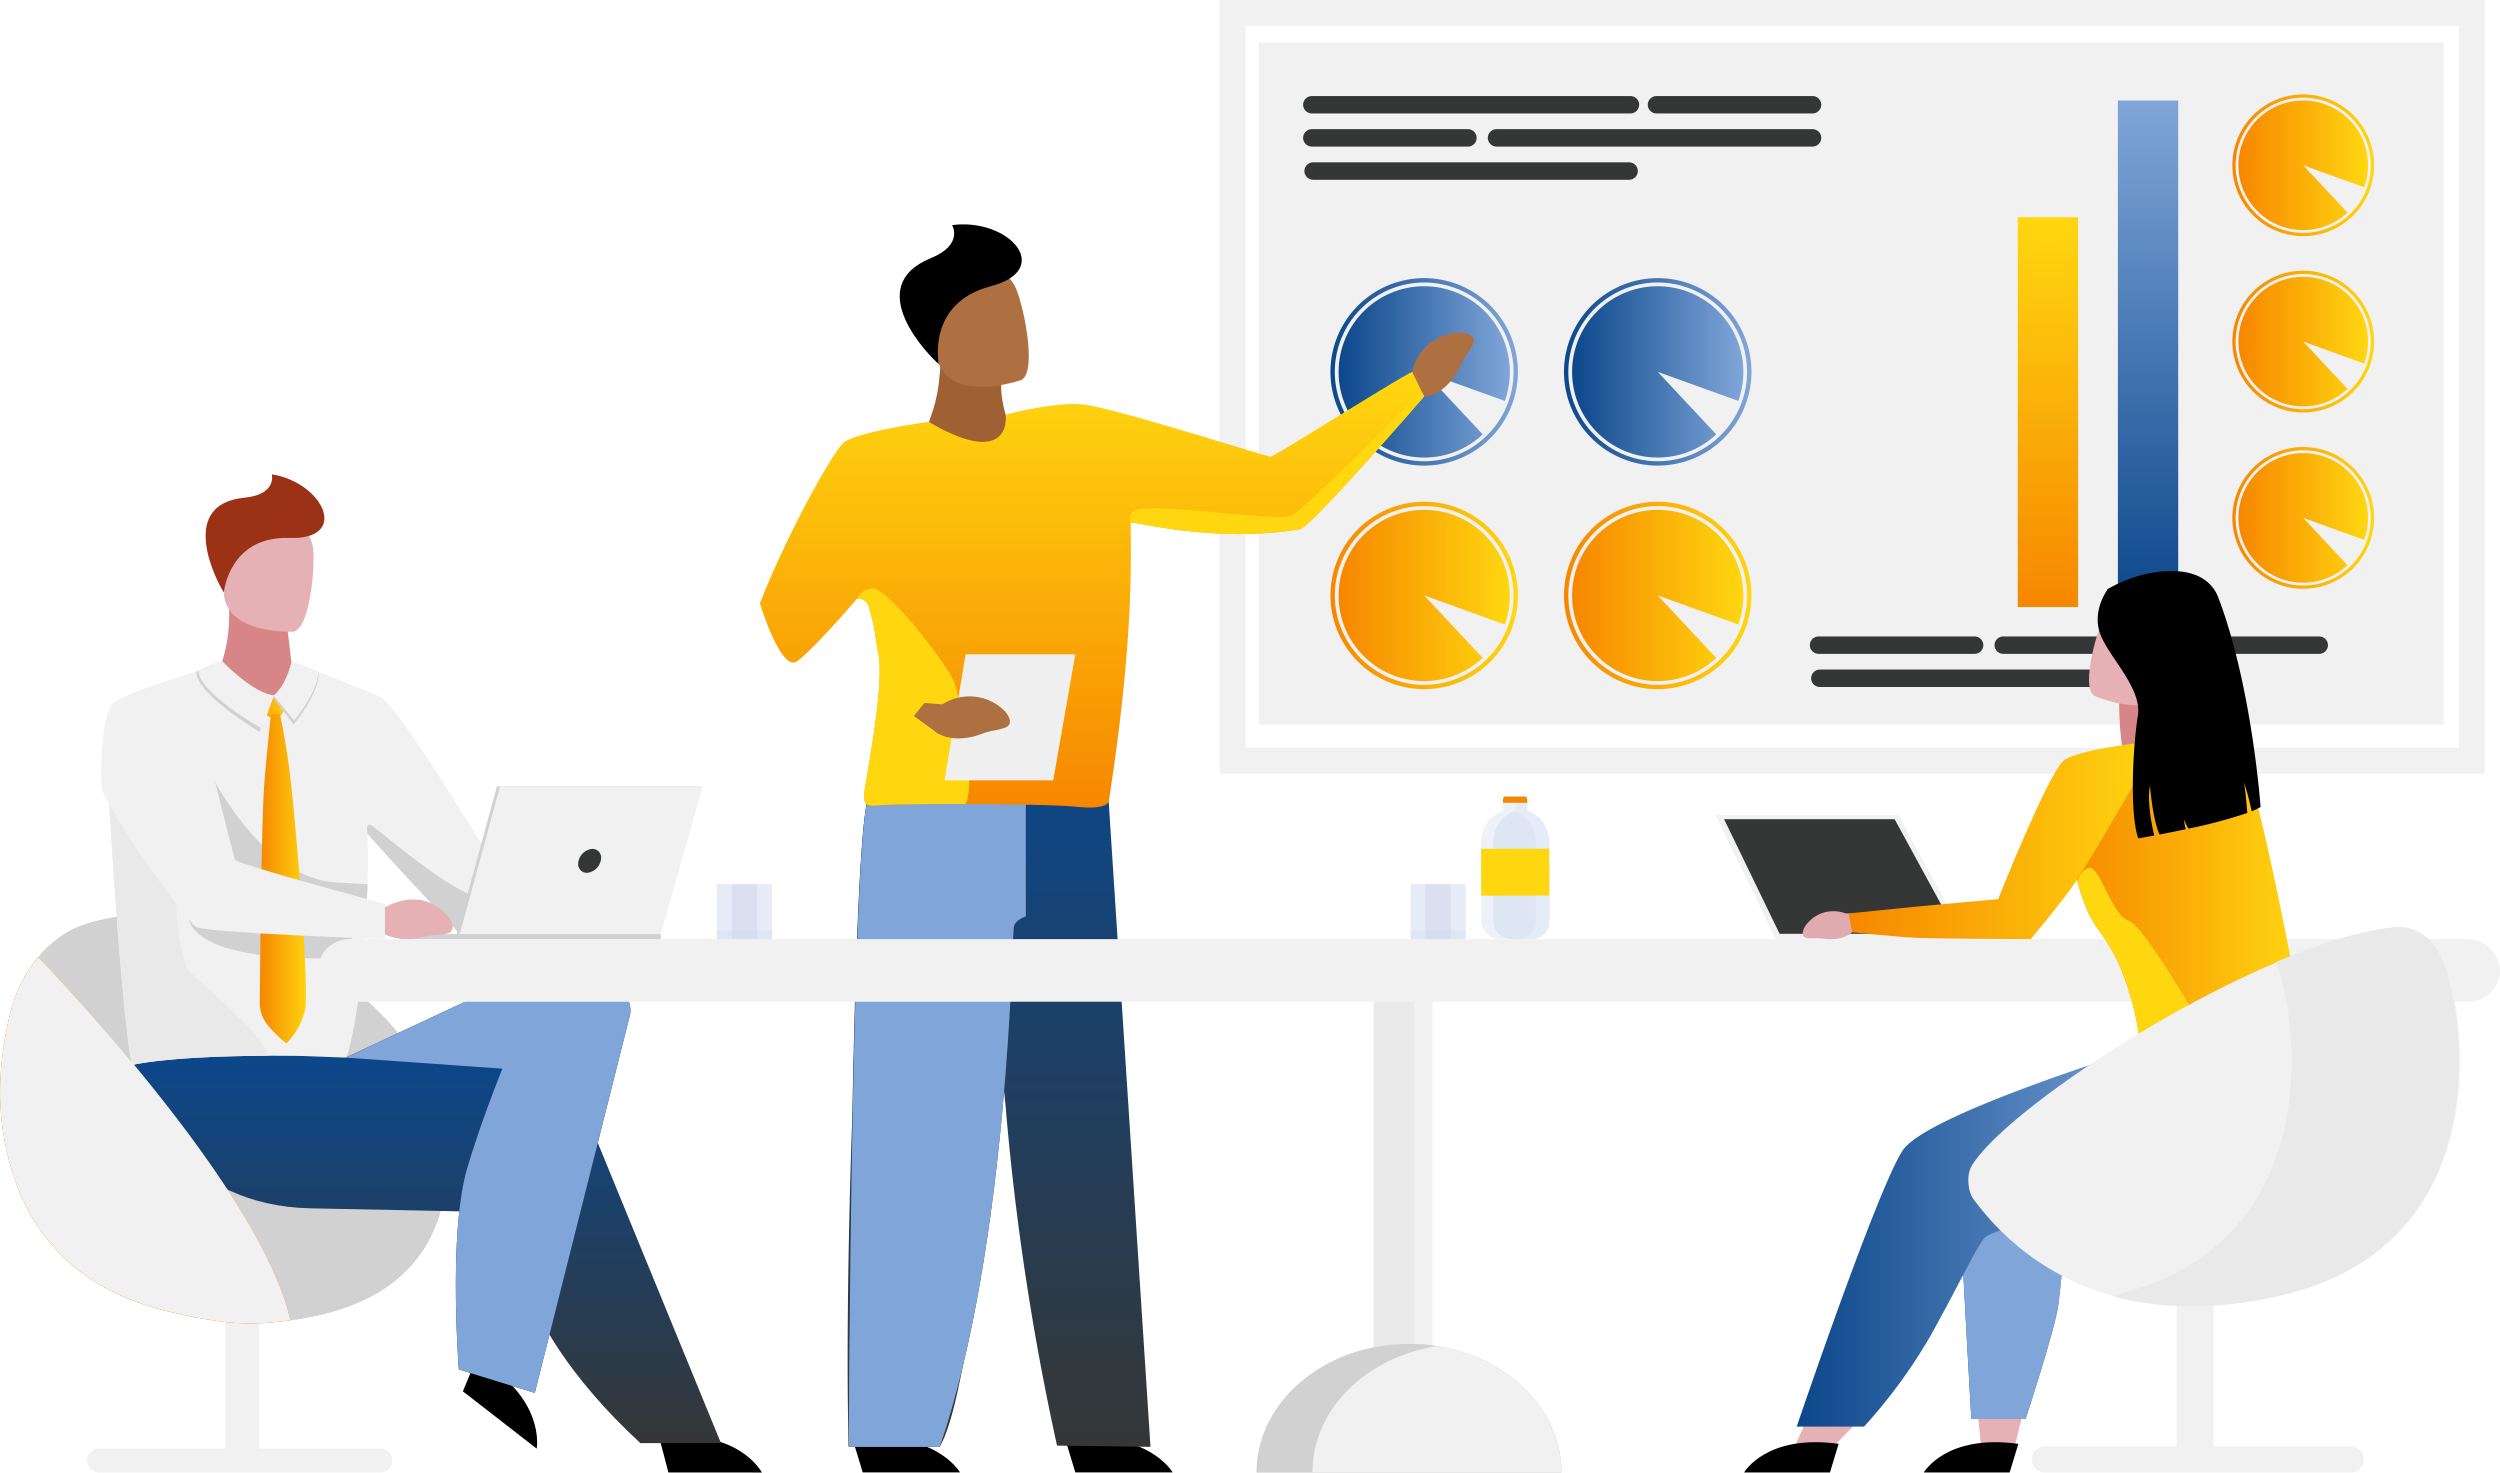
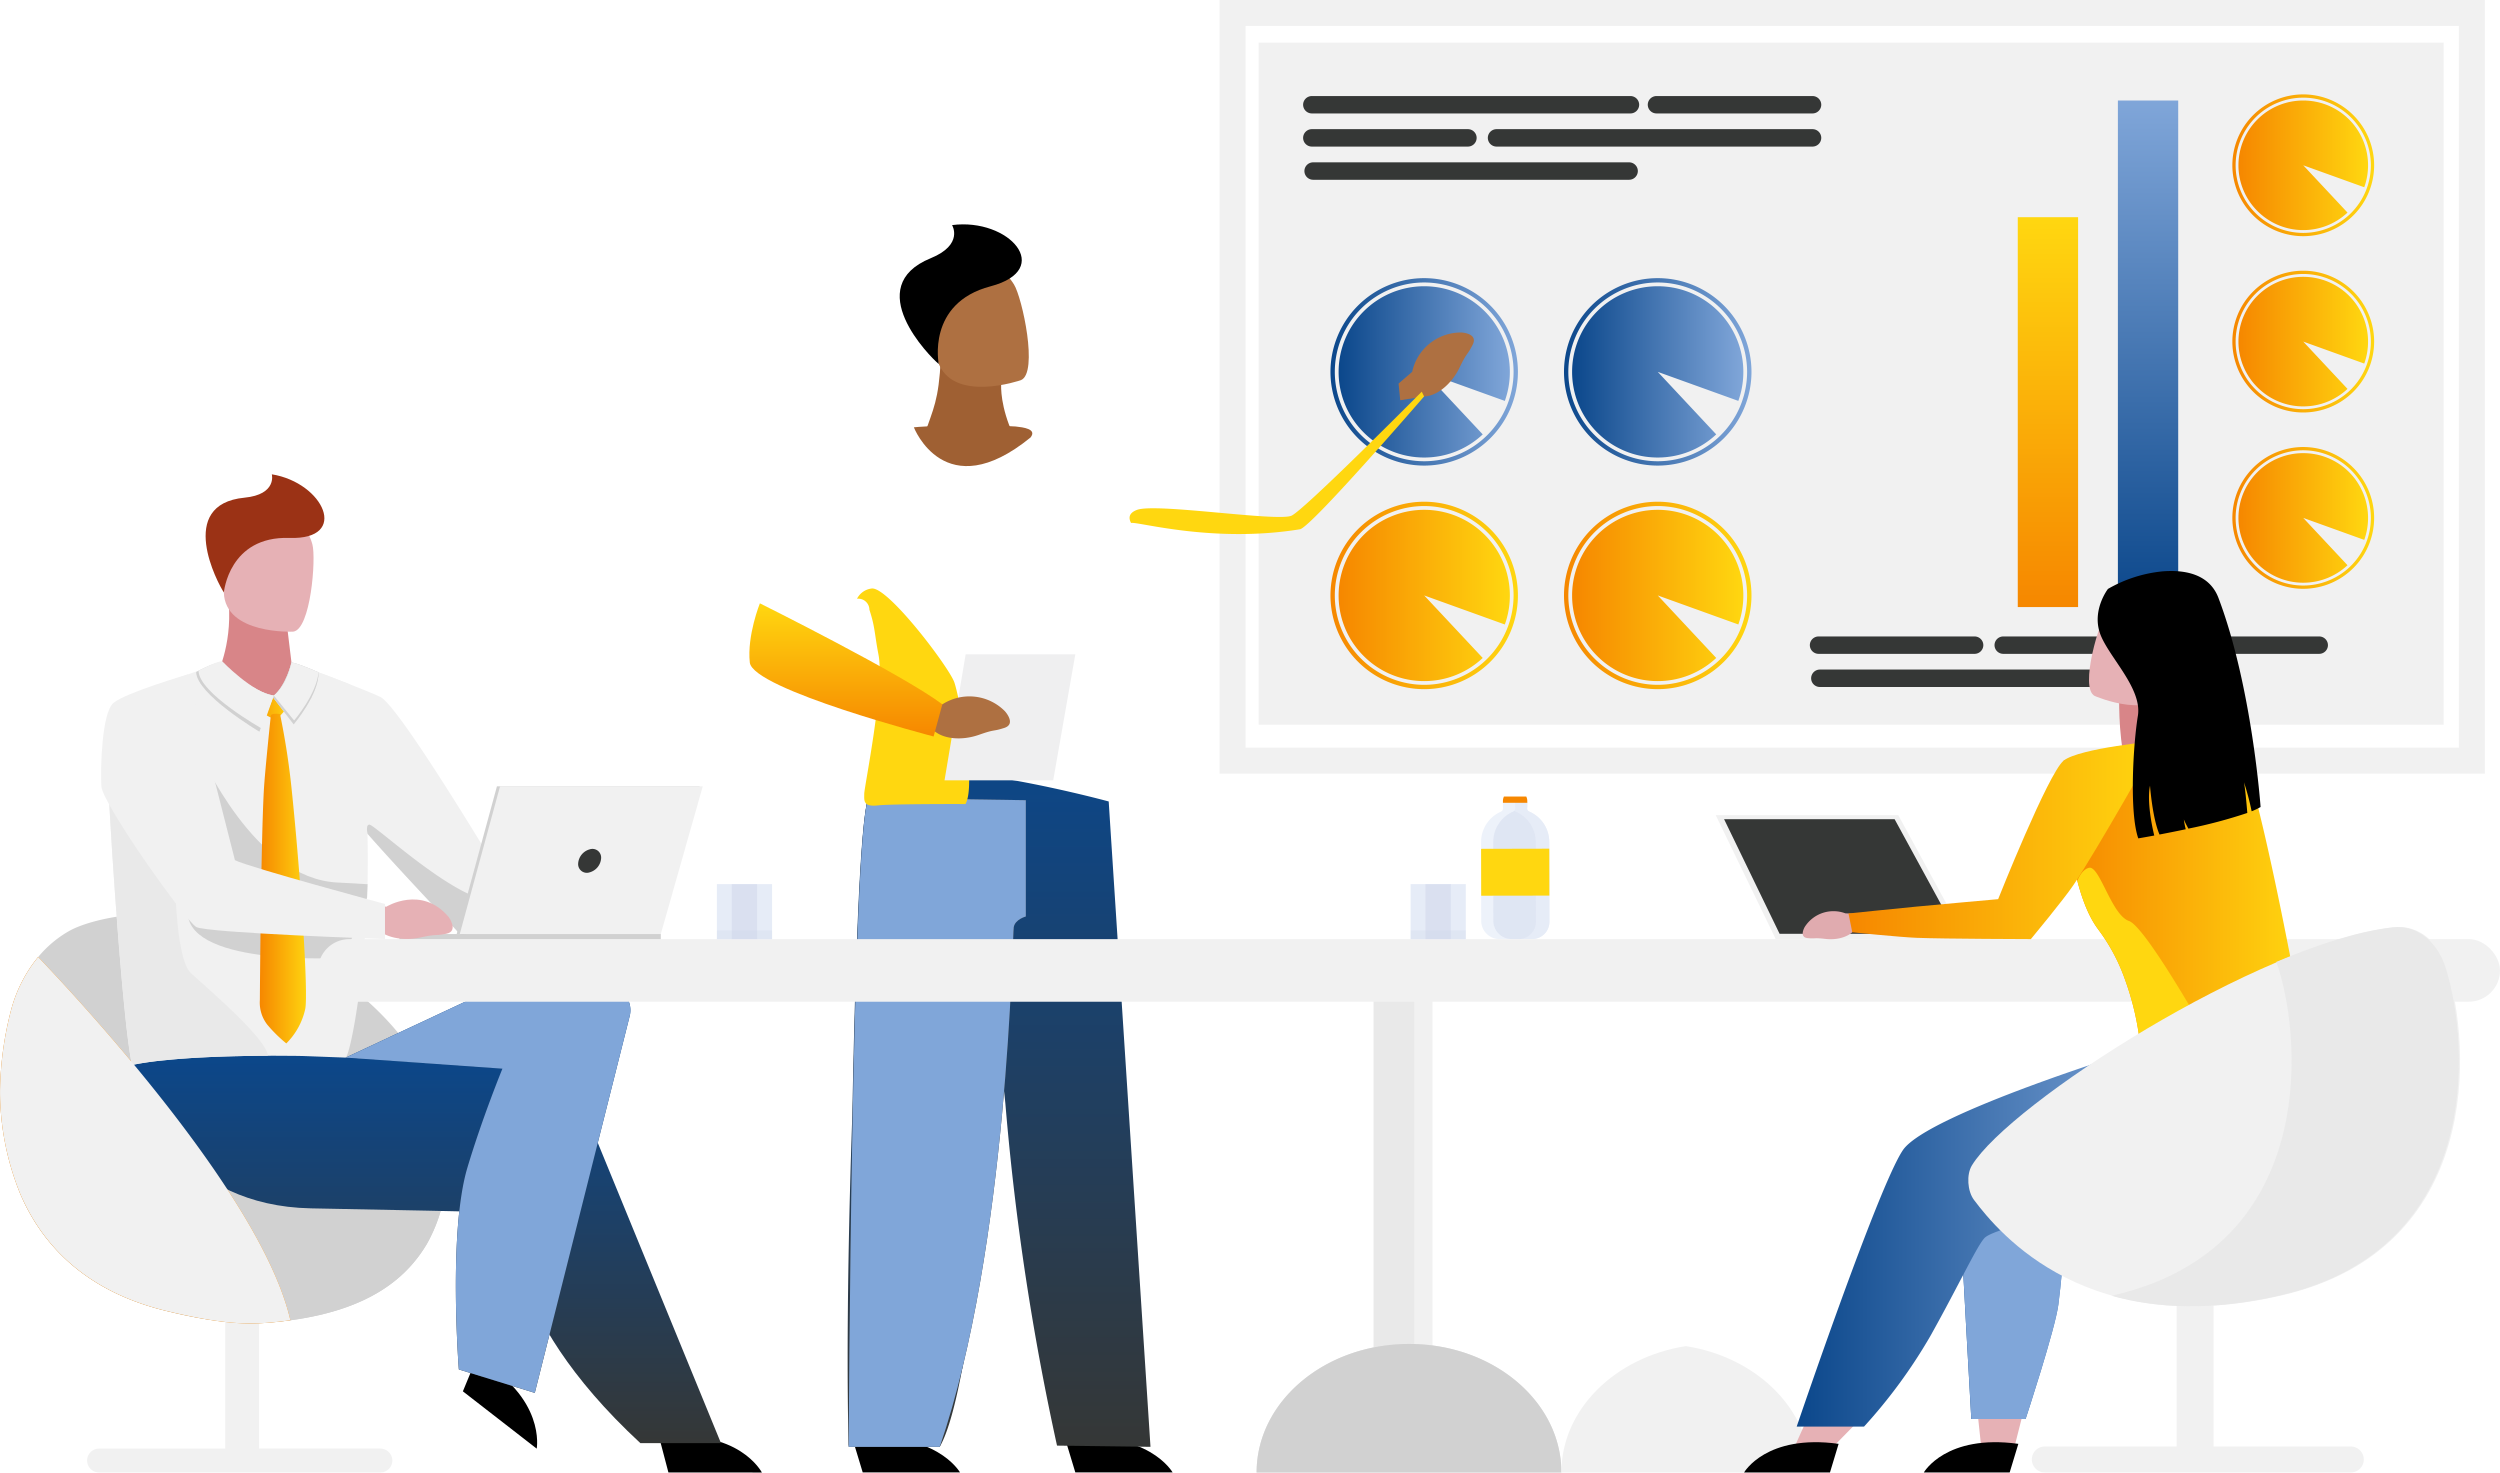
<svg xmlns="http://www.w3.org/2000/svg" xmlns:xlink="http://www.w3.org/1999/xlink" width="656.962" height="386.955">
  <defs>
    <linearGradient id="b" x2="1" y1=".5" y2=".5" gradientUnits="objectBoundingBox">
      <stop offset="0" stop-color="#f68700" />
      <stop offset="1" stop-color="#ffd710" />
    </linearGradient>
    <linearGradient id="c" x1=".5" x2=".5" y1="1" gradientUnits="objectBoundingBox">
      <stop offset="0" stop-color="#353736" />
      <stop offset="1" stop-color="#0b478b" />
    </linearGradient>
    <linearGradient id="a" x2="1" y1=".5" y2=".5" gradientUnits="objectBoundingBox">
      <stop offset="0" stop-color="#0b478b" />
      <stop offset="1" stop-color="#80a6d9" />
    </linearGradient>
    <linearGradient id="d" x1=".5" x2=".5" y1="1" y2="0" xlink:href="#a" />
    <linearGradient id="e" x1=".5" x2=".5" y1="1" y2="0" xlink:href="#b" />
  </defs>
  <g transform="translate(4226.159 -6841.839)">
    <path fill="#f1f1f1" d="M-3573.17 7045.14h-332.5v-203.3h332.5zm-325.68-6.82H-3580v-189.66h-318.85z" />
    <path fill="#d1d1d1" d="M-4109.03 7153.58c0 .04-.01.07-.02.11a41.16 41.16 0 01-4.88 14.94c-4.82 8.14-13.98 17.2-35.92 20.16-1.07.14-2.16.27-3.29.38q-3.07.32-6.46.47c-.29.01-.58.03-.87.03a106.37 106.37 0 01-21.5-3.22c-16.35-3.88-27-11.86-33.74-21.58a52.65 52.65 0 01-5.14-9.33 71.48 71.48 0 01-5.3-26.9 88.82 88.82 0 012.83-21.1 38.33 38.33 0 015.2-11.57 31.3 31.3 0 012-2.65 29.46 29.46 0 018.06-6.79c7.81-4.45 33.5-8.89 55.27 2.6 40.06 21.13 46.09 47.24 43.76 64.45z" />
    <path fill="#f1f1f1" d="M-4126.2 7222.5h-31.87v-50.36h-8.91v50.37h-33.15a3.15 3.15 0 00-3.14 3.13 3.15 3.15 0 003.14 3.14h73.93a3.15 3.15 0 003.14-3.14 3.15 3.15 0 00-3.14-3.13z" />
    <path fill="#d1d1d1" d="M-4113.93 7168.63a41.17 41.17 0 004.88-14.94c0-.02 0-.05.01-.07a5628.08 5628.08 0 00-43.07-4.36 136.76 136.76 0 00-18.08-.5c-21.02.74-40.8 5.94-49.81 8.65a51.83 51.83 0 004.29 7.46c6.74 9.72 17.39 17.7 33.74 21.58a106.4 106.4 0 0021.5 3.22c.3 0 .58-.02.87-.03q3.39-.15 6.46-.47 1.69-.17 3.29-.38c21.94-2.96 31.1-12.02 35.92-20.16z" />
    <path style="mix-blend-mode:multiply;isolation:isolate" fill="#f68700" d="M-4149.85 7188.79c-9.26 1.23-15.6 1.58-32.11-2.34-17.86-4.2-31.64-14.06-38.89-30.91a71.5 71.5 0 01-5.3-26.9 88.71 88.71 0 012.83-21.1 37.05 37.05 0 017.19-14.22c9.17 9.6 29.9 32.22 45.94 55.44 9.69 14.04 17.66 28.3 20.34 40.03z" />
    <path fill="#f1f1f1" d="M-4092.33 7075.72s-1.1 1.42-2.65 3.28c-3.34 3.97-8.86 10-10.34 8.3-2.43-2.75-15-15.87-24.22-26.3l-.06-.04c-.31-.35-.63-.7-.91-1.04-10.76-12.2-11.86-38.06-11.96-41.12v-.07a.26.26 0 000-.22 1.14 1.14 0 00.16.07c.57.19 2.4.88 4.2 1.57q.56.24 1.23.48c.31.12.63.25.88.34.31.13.66.25.98.38.53.22.88.35.88.35 3.78 1.48 7.54 3.02 8.23 3.46 6.02 4.1 33.58 50.56 33.58 50.56z" />
    <path d="M-4052.88 7219.76l2.37 9.02 24.56.01s-6.14-11.91-26.93-9.03zM-4100.96 7198.84l-3.56 8.62 19.4 15.06s2.48-13.43-15.84-23.68z" />
    <path fill="#f1f1f1" d="M-4129.6 7060.96v-.25c0-.54-.03-1.08-.06-1.61a197 197 0 00-4.48-37.4s-.35-.13-.88-.35c-.29-.1-.6-.22-.98-.38-.25-.1-.57-.22-.89-.34l-1.22-.48c-1.8-.7-3.63-1.38-4.2-1.57-.1-.04-.12-.07-.16-.07a.26.26 0 010 .22v.07l-.06.06a5.22 5.22 0 01-1.3 1.45 15.64 15.64 0 01-4.91 2.52v.04a23.25 23.25 0 01-3.44.75 11.32 11.32 0 01-1.2.92h-.03a2.57 2.57 0 01-.6.28 1.28 1.28 0 01-.32.13.63.63 0 01-.22.03 23.75 23.75 0 01-2.58-.03 29.89 29.89 0 01-6.75-1.14 27.56 27.56 0 01-8.1-3.6 5.7 5.7 0 01-1.99-2.1h-.03c-18.23 6.14-20.5 8.54-20.5 9.4-.06 3.74-3.82 8.32-3.4 16.77.53 11.29 1.41 25.35 2.4 38.44 1.26 16.96 2.7 32.32 3.84 38a6.58 6.58 0 00.22.97 5.54 5.54 0 00.32 1.01.11.11 0 00.03.07.75.75 0 00.1.15h1.13c3.15-.06 12.3-.25 22.1-.63 2.71-.09 5.58-.19 8.42-.28 11.5-.47 22.8-1 24.03-2.24.72-.72 2.2-7.03 3.5-16.78.95-6.93 1.76-15.64 2.11-25.29.03-1.16.1-2.33.13-3.5.06-4.28.1-8.7-.03-13.24z" />
    <path fill="#c88b92" d="M-4143.68 7019.08s-14.4-2-28.45.81l2.28 4.26 16.36 2.44 9.06-1.25z" />
    <path fill="#d88588" d="M-4150.69 7006.63s1.88 15.4 2.1 17.58l-12.47 1.93-8.19-6.78s4.03-7.6 3.22-18.86z" />
    <path fill="#e6b1b5" d="M-4149.14 7007.83s-17.85.82-18.2-10.3-2.86-18.52 8.53-19.52 13.73 3.2 14.74 6.88-.43 22.44-5.07 22.94z" />
    <path fill="#9b3215" d="M-4167.33 6997.52s1.33-14.85 17.24-14.32 9.02-14.5-4.64-16.72c0 0 1.42 5.3-7.18 6.14-18.04 1.75-7.03 22.55-5.42 24.9z" />
    <path fill="url(#b)" d="M-4106.2 7168.7l8.2-.87a1.21 1.21 0 01.83 1.52c-.2 1.29-2.9 4.78-3.92 4.96s-7.33-3.24-5.11-5.61z" transform="translate(-52.626 -143.573)" />
    <path fill="url(#c)" d="M-4167.02 7350.2s10.33 26.89 44.1 27.53c53.02 1 53.01 1.2 53.01 1.2s-4.04 25.66 33.58 60.5h21.18l-40.66-99.13-69.2-2.6s-48.37-1.1-52.18 5.58c-.83 1.45 10.17 6.92 10.17 6.92z" transform="translate(-21.549 -218.356)" />
    <path fill="url(#c)" d="M-4063.83 7320.47l45.54-21.3a26.01 26.01 0 0118.87.34l6.53 2.69a6.29 6.29 0 013.66 7.5l-24.9 98.88-19.96-6.16s-2.83-36.09 2.25-53.05c3.96-13.23 9.2-25.99 9.2-25.99z" transform="translate(-71.493 -200.709)" />
    <path style="mix-blend-mode:multiply;isolation:isolate" fill="#80a6d9" d="M-4135.32 7119.76l45.53-21.3a26.01 26.01 0 0118.88.35l6.52 2.68a6.29 6.29 0 013.67 7.5l-24.9 98.88-19.97-6.16s-2.82-36.09 2.26-53.05c3.96-13.23 9.2-25.99 9.2-25.99z" />
    <path fill="#e6e6e6" d="M-4149.57 7015.93s-1.36 6.09-4.96 9.04l5.55 7.21s6.72-7.95 6.52-13.65c0 0-5.33-2.4-7.1-2.6z" />
    <path fill="#d1d1d1" d="M-4149.57 7015.93s-1.36 6.09-4.96 9.04l5.55 7.21s6.72-7.95 6.52-13.65c0 0-5.33-2.4-7.1-2.6z" />
    <path fill="#f1f1f1" d="M-4149.57 7015.93s-1.04 5.73-4.63 8.68l5.33 6.56s5.85-6.8 6.42-12.64c0 0-5.34-2.4-7.12-2.6z" />
    <path fill="#e6e6e6" d="M-4168.24 7015.93s8.48 8.04 14.03 8.68l-3.8 9.48s-16.53-9.8-16.58-15.66c0 0 4.55-2.45 6.35-2.5z" />
    <path fill="#d1d1d1" d="M-4168.24 7015.93s8.48 8.04 14.03 8.68l-3.8 9.48s-16.53-9.8-16.58-15.66c0 0 4.55-2.45 6.35-2.5z" />
    <path fill="#f1f1f1" d="M-4167.77 7015.6s8.02 8.37 13.57 9l-3.08 8.74s-16.65-9.37-16.7-15.24c0 0 4.42-2.44 6.21-2.5z" />
    <g>
      <path fill="#2b2a5e" d="M-4104.25 7089.9c.01.02.02.05.04.1z" />
    </g>
    <path fill="#e9e9e9" d="M-4155.77 7119.27c-10.16.03-26.27.44-35.67 2.43-1.99-8.01-5.17-50.55-6.46-77.42 6.08 4.6 16.87 13.53 17.25 18.8.53 7.38.25 30.46 4.73 34.56 4.16 3.78 19.93 17.24 20.15 21.63z" />
    <path fill="#d1d1d1" d="M-4129.57 7074.2c-.03 1.17-.1 2.34-.13 3.5l-5.92 15.83s-40.5 2.49-41.22-11.7c-.76-14.2 2.86-42.38 2.86-42.38.72.6 14.55 33.37 36.62 34.31 3.38.16 5.9.32 7.79.44z" />
    <path fill="url(#b)" d="M-4101.26 7177.4s-1.55 14.67-1.83 19.57c-.78 13.81-1.06 55.3-1.06 55.3a9.43 9.43 0 002 6.51 37.06 37.06 0 004.95 4.87 18.3 18.3 0 004.95-8.93c.94-3.89-1.3-36.46-3.58-58.17a194.74 194.74 0 00-3.02-19.44s-1.85-.33-2.41.29z" transform="translate(-53.722 -147.618)" />
    <path fill="#f1f1f1" d="M-4149.85 7188.79c-9.26 1.23-15.6 1.58-32.11-2.34-17.86-4.2-31.64-14.06-38.89-30.91a71.5 71.5 0 01-5.3-26.9 88.71 88.71 0 012.83-21.1 37.05 37.05 0 017.19-14.22c9.17 9.6 29.9 32.22 45.94 55.44 9.69 14.04 17.66 28.3 20.34 40.03z" />
    <g>
      <path fill="#f1f1f1" d="M-3895.4 6853.04h311.4v179.25h-311.4z" />
      <g fill="url(#b)" transform="translate(-3639.53 6866.644)">
        <path d="M18.63 37.26A18.65 18.65 0 010 18.63 18.65 18.65 0 0118.63 0a18.65 18.65 0 0118.63 18.63 18.65 18.65 0 01-18.63 18.63zm0-36.4A17.79 17.79 0 00.86 18.63 17.79 17.79 0 0018.63 36.4 17.79 17.79 0 0036.4 18.63 17.79 17.79 0 0018.63.86z" />
        <path d="M34.65 24.4l-16.02-5.77 11.63 12.43a16.96 16.96 0 01-11.63 4.6A16.97 16.97 0 016.5 30.56a16.97 16.97 0 01-4.9-11.94A17.02 17.02 0 0118.64 1.61a17.02 17.02 0 0117.02 17.02 17 17 0 01-1 5.77z" />
      </g>
      <g fill="url(#b)" transform="translate(-3639.53 6912.976)">
        <path d="M18.63 37.26A18.65 18.65 0 010 18.63 18.65 18.65 0 0118.63 0a18.65 18.65 0 0118.63 18.63 18.65 18.65 0 01-18.63 18.63zm0-36.4A17.79 17.79 0 00.86 18.63a17.79 17.79 0 0017.77 17.76A17.79 17.79 0 0036.4 18.63 17.79 17.79 0 0018.63.86z" />
        <path d="M34.65 24.4l-16.02-5.77 11.63 12.43a16.95 16.95 0 01-11.63 4.6A16.97 16.97 0 016.5 30.56a16.97 16.97 0 01-4.9-11.94A17.02 17.02 0 0118.64 1.61a17.02 17.02 0 0117.02 17.02 16.99 16.99 0 01-1 5.77z" />
      </g>
      <g fill="url(#b)" transform="translate(-3639.53 6959.309)">
        <path d="M18.63 37.26A18.65 18.65 0 010 18.63 18.65 18.65 0 0118.63 0a18.65 18.65 0 0118.63 18.63 18.65 18.65 0 01-18.63 18.63zm0-36.4A17.79 17.79 0 00.86 18.63 17.79 17.79 0 0018.63 36.4 17.79 17.79 0 0036.4 18.63 17.79 17.79 0 0018.63.86z" />
        <path d="M34.65 24.4l-16.02-5.77 11.63 12.43a16.96 16.96 0 01-11.63 4.6A16.97 16.97 0 016.5 30.56a16.97 16.97 0 01-4.9-11.94A17.02 17.02 0 0118.64 1.61a17.02 17.02 0 0117.02 17.02 17 17 0 01-1 5.77z" />
      </g>
      <g fill="url(#b)" transform="translate(-3876.532 6973.682)">
        <path d="M24.63 49.26A24.66 24.66 0 010 24.63 24.66 24.66 0 0124.63 0a24.66 24.66 0 0124.63 24.63 24.66 24.66 0 01-24.63 24.63zm0-48.12a23.52 23.52 0 00-23.49 23.5 23.52 23.52 0 0023.5 23.48 23.52 23.52 0 0023.48-23.49A23.52 23.52 0 0024.63 1.14z" />
        <path d="M45.81 32.26l-21.18-7.63 15.38 16.43a22.42 22.42 0 01-15.38 6.08A22.43 22.43 0 018.6 40.42a22.43 22.43 0 01-6.46-15.79 22.5 22.5 0 0122.5-22.5 22.5 22.5 0 0122.5 22.5 22.46 22.46 0 01-1.32 7.63z" />
      </g>
      <g fill="url(#b)" transform="translate(-3815.164 6973.682)">
        <path d="M24.63 49.26A24.66 24.66 0 010 24.63 24.66 24.66 0 0124.63 0a24.66 24.66 0 0124.64 24.63 24.66 24.66 0 01-24.64 24.63zm0-48.12a23.52 23.52 0 00-23.49 23.5 23.52 23.52 0 0023.5 23.48 23.52 23.52 0 0023.48-23.49A23.52 23.52 0 0024.63 1.14z" />
        <path d="M45.82 32.26l-21.18-7.63L40 41.06a22.42 22.42 0 01-15.37 6.08A22.43 22.43 0 018.6 40.42a22.43 22.43 0 01-6.47-15.79 22.5 22.5 0 0122.5-22.5 22.5 22.5 0 0122.5 22.5 22.46 22.46 0 01-1.32 7.63z" />
      </g>
      <g fill="url(#a)" transform="translate(-3876.532 6914.93)">
        <path d="M24.63 49.26A24.66 24.66 0 010 24.63 24.66 24.66 0 0124.63 0a24.66 24.66 0 0124.63 24.63 24.66 24.66 0 01-24.63 24.63zm0-48.12a23.52 23.52 0 00-23.49 23.5 23.52 23.52 0 0023.5 23.48 23.52 23.52 0 0023.48-23.49A23.52 23.52 0 0024.63 1.14z" />
        <path d="M45.81 32.26l-21.18-7.63 15.38 16.43a22.41 22.41 0 01-15.38 6.08A22.43 22.43 0 018.6 40.42a22.43 22.43 0 01-6.46-15.79 22.5 22.5 0 0122.5-22.5 22.5 22.5 0 0122.5 22.5 22.46 22.46 0 01-1.32 7.63z" />
      </g>
      <g fill="url(#a)" transform="translate(-3815.164 6914.93)">
        <path d="M24.63 49.26A24.66 24.66 0 010 24.63 24.66 24.66 0 0124.63 0a24.66 24.66 0 0124.64 24.63 24.66 24.66 0 01-24.64 24.63zm0-48.12a23.52 23.52 0 00-23.49 23.5 23.52 23.52 0 0023.5 23.48 23.52 23.52 0 0023.48-23.49A23.52 23.52 0 0024.63 1.14z" />
        <path d="M45.82 32.26l-21.18-7.63L40 41.06a22.41 22.41 0 01-15.37 6.08A22.43 22.43 0 018.6 40.42a22.43 22.43 0 01-6.47-15.79 22.5 22.5 0 0122.5-22.5 22.5 22.5 0 0122.5 22.5 22.45 22.45 0 01-1.32 7.63z" />
      </g>
      <path fill="url(#d)" d="M0 0h15.85v133.12H0z" transform="translate(-3669.609 6868.252)" />
      <path fill="url(#e)" d="M0 0h15.85v102.46H0z" transform="translate(-3695.92 6898.909)" />
      <path fill="url(#d)" d="M0 0h15.85v68.55H0z" transform="translate(-3722.23 6932.825)" />
      <path fill="url(#e)" d="M0 0h15.85v78.34H0z" transform="translate(-3748.54 6923.034)" />
      <g fill="#353736">
        <path d="M-3797.7 6871.65h-83.72a2.3 2.3 0 01-2.3-2.29 2.3 2.3 0 012.3-2.28h83.72a2.3 2.3 0 012.29 2.28 2.3 2.3 0 01-2.3 2.29zM-3749.85 6871.65h-41.01a2.3 2.3 0 01-2.29-2.29 2.3 2.3 0 012.29-2.28h41.01a2.3 2.3 0 012.29 2.28 2.3 2.3 0 01-2.29 2.29zM-3840.41 6880.36h-41.01a2.3 2.3 0 01-2.3-2.28 2.3 2.3 0 012.3-2.3h41.01a2.3 2.3 0 012.29 2.3 2.3 2.3 0 01-2.29 2.28zM-3749.85 6880.36h-83.05a2.3 2.3 0 01-2.28-2.28 2.3 2.3 0 012.29-2.3h83.04a2.3 2.3 0 012.29 2.3 2.3 2.3 0 01-2.29 2.28zM-3798.04 6889.08h-83.05a2.3 2.3 0 01-2.29-2.29 2.3 2.3 0 012.29-2.29h83.05a2.3 2.3 0 012.28 2.3 2.3 2.3 0 01-2.28 2.28z" />
      </g>
      <g fill="#353736">
        <path d="M-3707.26 7013.66h-41.02a2.3 2.3 0 01-2.28-2.29 2.3 2.3 0 012.28-2.28h41.02a2.3 2.3 0 012.29 2.28 2.3 2.3 0 01-2.3 2.29zM-3616.7 7013.66h-83.05a2.3 2.3 0 01-2.28-2.29 2.3 2.3 0 012.28-2.28h83.05a2.3 2.3 0 012.29 2.28 2.3 2.3 0 01-2.29 2.29zM-3664.9 7022.37h-83.04a2.3 2.3 0 01-2.28-2.28 2.3 2.3 0 012.28-2.3h83.05a2.3 2.3 0 012.29 2.3 2.3 2.3 0 01-2.3 2.28z" />
      </g>
    </g>
    <g>
      <path d="M-3946.16 7220.25l2.58 8.52h25.57s-6.54-11.49-28.14-8.52z" />
      <path fill="url(#c)" d="M-3748.51 7381.4l-19.83-.26-4.73-.06a681.84 681.84 0 01-13.46-88.55c-.49-6.2-1.34-10.23-1.77-14.55-3.72 42.72-8.66 91.48-15.6 103.42l-23.93-.32s-1.02-29.8.96-86.77c.74-39.04 2.02-77.72 4.23-83.48.02-.33.04-.67.06-1 .98-14.95 63.09 1.98 63.09 1.98l.65 10.16.05.73z" transform="translate(-175.319 -159.357)" />
      <path d="M-4002.03 7220.25l2.58 8.52h25.57s-6.55-11.49-28.15-8.52z" />
      <path fill="#454746" d="M-3956.59 7052.12v30.56s-2.8.74-3.17 2.79-1.38 83.85-19.45 136.58h-23.93s.78-160.17 5.19-170.58z" />
      <path style="mix-blend-mode:multiply;isolation:isolate" fill="#80a6d9" d="M-3956.59 7052.12v30.56s-2.8.74-3.17 2.79-1.38 83.85-19.45 136.58h-23.93s.78-160.17 5.19-170.58z" />
      <path fill="#ae7041" d="M-3858.63 6942.63l3.57-3.08a13.12 13.12 0 0112.88-10.34s4.55.18 3.02 3.21-1.37 1.7-3.44 6-5.9 7.5-9.32 7.6l-6.28 1z" />
      <path fill="#9f6033" d="M-3955.36 6956.81c1.8-2.25-1.93-2.68-3.93-2.9-.32-.03-.8-.05-1.42-.07-.15-.01-.21-.14-.26-.28-2.62-6.98-2.06-11.31-2.06-11.31l-15.74-10.82c-.3 13.64-1.57 16.45-3.6 22.21-.04.13-.1.25-.24.25-1.1.02-3.4.24-3.4.24s8.11 21.02 30.65 2.68z" />
      <path fill="#ae7041" d="M-3957.86 6941.73s-18.1 6.32-21.87-5-8.63-18.16 2.77-22.67 15.09-.95 17.26 2.53 6.45 23.2 1.84 25.14z" />
      <path d="M-3979.47 6937.5s-3.25-15.99 13.6-20.42 4.92-18.04-10.1-16.09c0 0 3.15 5.12-5.6 8.7-18.38 7.49-.32 25.84 2.1 27.81z" />
      <g>
-         <path fill="url(#e)" d="M-3694.76 7022.93s-29.72 34.43-32.62 34.9c-22.94 3.75-42.79-2.11-44.38-1.65-.07.02-.1.05-.1.1.13 13.01.42 33.23-5.77 73.1 0 0-.32 2.27-8.46 1.38-4.27-.46-17.23-.68-29.19-.71-10.85-.03-20.87.1-22.84.33-4.13.5-3.75-1.26-3.75-3.03s5.38-28.04 3.75-36.53c-1.1-5.66-.89-7.24-2.4-11.83a2.94 2.94 0 00-3.26-2.89h-.02c-6.32 7.43-13.35 14.77-15.68 16.41-4.3 3.04-9.82-15.2-9.82-15.2 7.3-18.67 19.6-40.65 22.19-42.4 4.38-2.94 22.25-5.3 22.25-5.3s9.28 5.94 15.17 5.2 4.96-7.1 4.96-7.1 13.85-3.7 21.08-2.58c9.77 1.5 47.51 13.63 48.53 13.63s33.19-20.45 37.23-22.28l2.53 5.2z" transform="translate(-157.166 -76.912)" />
        <path style="mix-blend-mode:multiply;isolation:isolate" fill="#ffd710" d="M-3972.45 7053.13c-10.85-.03-20.88.1-22.85.34-4.13.5-3.75-1.27-3.75-3.04s5.39-28.03 3.75-36.52c-1.09-5.67-.88-7.25-2.39-11.83a2.94 2.94 0 00-3.26-2.9 4.98 4.98 0 013.72-2.67c4.12-.97 20.5 20.7 21.86 24.65 1.26 3.63 5.88 26.79 2.92 31.97zM-3851.93 6946.02s-29.72 34.43-32.62 34.9c-22.93 3.75-42.78-2.11-44.38-1.65-.68-1.26-.67-2.62 1.58-3.45 5.06-1.85 37.07 3.2 40.61 1.52 3.25-1.54 29.83-28.18 34.2-32.58z" />
      </g>
      <g>
        <path fill="#efeff0" d="M-3972.4 7013.78h28.82l-5.81 33.11h-28.56z" />
        <path fill="#ae7041" d="M-3983.22 7026.57l4.7.36a13.12 13.12 0 0116.42 1.79s3.1 3.35-.13 4.4-2.17.23-6.68 1.82-9.48 1.14-11.96-1.23l-5.15-3.72z" />
        <path fill="url(#e)" d="M-3871.48 7125.17s37.55 18.7 47.95 26.54l-2.3 8.45s-47.54-12.37-48.3-19.44 2.65-15.55 2.65-15.55z" transform="translate(-154.992 -124.786)" />
      </g>
    </g>
    <g>
      <path fill="#f1f1f1" d="M-3849.72 7103.01v123.08a2 2 0 01-2 1.99h-11.48a2 2 0 01-1.98-1.99v-123.08a2 2 0 011.98-1.99h11.49a2 2 0 011.99 2z" />
      <path fill="#e9e9e9" d="M-3854.52 7103.01v123.08a2 2 0 01-2 1.99h-6.68a2 2 0 01-1.98-1.99v-123.08a2 2 0 011.98-1.99h6.69a2 2 0 011.99 2z" />
    </g>
    <path fill="#e6e6e6" d="M-3815.85 7228.78h-80.09c0-18.65 17.93-33.77 40.04-33.77a47.37 47.37 0 017.33.56c18.62 2.9 32.72 16.67 32.72 33.2z" />
    <path fill="#d1d1d1" d="M-3815.85 7228.78h-80.09c0-18.65 17.93-33.77 40.04-33.77a47.37 47.37 0 017.33.56c18.62 2.9 32.72 16.67 32.72 33.2z" />
    <g>
-       <path fill="#f1f1f1" d="M-3815.85 7228.78h-65.43c0-16.54 14.1-30.3 32.71-33.2 18.62 2.9 32.72 16.66 32.72 33.2z" />
+       <path fill="#f1f1f1" d="M-3815.85 7228.78c0-16.54 14.1-30.3 32.71-33.2 18.62 2.9 32.72 16.66 32.72 33.2z" />
    </g>
    <rect width="573.398" height="16.447" fill="#f1f1f1" rx="8.224" transform="translate(-4142.595 7088.626)" />
    <g>
      <path fill="#e6b1b5" d="M-3694.42 7212.7l-3.47 13.7-7.25-.67-2.2-20.7z" />
      <path d="M-3695.77 7221.26l-2.28 7.52h-22.56s5.77-10.15 24.84-7.52z" />
      <path fill="url(#a)" d="M-3258.04 7334.27s-47.12 45.21-47.12 47.87 2.65 49.47 2.65 49.47h14.27s7.83-23.79 8.62-30.11c1.52-12.13 1.38-17.56 1.38-17.56z" transform="translate(-405.625 -216.876)" />
      <path style="mix-blend-mode:multiply;isolation:isolate" fill="#80a6d9" d="M-3663.66 7117.4s-47.13 45.2-47.13 47.86 2.66 49.47 2.66 49.47h14.27s7.83-23.78 8.62-30.1c1.51-12.14 1.37-17.57 1.37-17.57z" />
      <path fill="#e6b1b5" d="M-3738.78 7216.26l-9.89 10.08-5.93-4.23 8.52-19z" />
      <path d="M-3743 7221.26l-2.27 7.52h-22.57s5.78-10.15 24.84-7.52z" />
      <path fill="url(#a)" d="M-3292.07 7334.27s-55.94 17.13-62.43 26.67-27.92 72.67-27.92 72.67h17.69a137.03 137.03 0 0017.44-23.81c7.65-13.68 12.42-24.06 14.34-25.86 4.11-3.84 50.62-12.76 50.62-12.76z" transform="translate(-371.597 -216.876)" />
      <g>
        <path fill="#f1f1f1" d="M-3775.29 7056.05h47.97l17.56 32.27h-49.91z" />
        <path fill="#353736" d="M-3773.09 7057.12h44.81l16.44 30.13h-46.66z" />
        <path fill="#f1f1f1" d="M-3759.62 7087.26h63.39v1.37h-63.39z" />
      </g>
      <path fill="#e0abaf" d="M-3735.76 7082.14l-5.49-.3a8.94 8.94 0 00-10.66 3.6s-1.57 2.68.73 2.91 1.48-.17 4.71.22 6.48-.63 7.78-2.56l1.44-2.16z" />
      <g>
        <path fill="#d88588" d="M-3669.26 7023.87s-.34 10.95 1.52 17.86h17.62s-4.32-16.79-3.39-23.81z" />
        <path fill="#e6b1b5" d="M-3675.71 7024.72s16.19 7.16 20.5-2.99 9.29-16.06-.87-21.06-13.82-1.99-16.08 1.05-7.65 20.87-3.55 23z" />
        <path fill="url(#b)" d="M-3236.85 7269.1a73.57 73.57 0 00-4.3-18.73 48.71 48.71 0 00-6.67-12.37 1.82 1.82 0 00-.06-.1c-2.46-3.2-4.26-7.8-5.58-12.88-3.66-14.07-3.6-31.57-3.6-31.57s38.67-9.39 44.36-6.62 19.71 82.28 19.71 82.28z" transform="translate(-426.809 -151.716)" />
        <path fill="url(#b)" d="M-3276.62 7189.68s-20.89 1.96-24.93 5.24-17.21 36.4-17.21 36.4-16.23 1.45-21.73 1.98c-4.92.47-17.6 1.78-17.6 1.78l1 4.95s12.67 1.29 16.95 1.45c7.46.28 29.98.34 29.98.34s8.54-10.3 11.13-14.12c6.23-9.22 22.41-38.02 22.41-38.02z" transform="translate(-382.318 -153.195)" />
        <path d="M-3634.46 7055.03a69.14 69.14 0 00-2.02-7.64c.3 1.42.69 5.75.88 8.08a129.52 129.52 0 01-15.48 4.12 25.95 25.95 0 01-1.2-2.4 21.89 21.89 0 00.5 2.56c-2.52.54-4.9 1-6.89 1.39-1.87-4.25-2.5-12.84-2.5-12.84-.82 3.95.45 10.44 1.12 13.1-2.56.48-4.2.75-4.2.75-2.4-6.8-1.33-24.78-.11-32.19s-8.06-15.83-10.03-21.92 2.17-11.44 2.17-11.44a35.6 35.6 0 0114.38-4.62c9.98-.76 13.38 3.6 14.66 6.99 8.84 23.34 11.07 54.94 11.07 54.94a17.77 17.77 0 01-2.35 1.12z" />
        <path style="mix-blend-mode:multiply;isolation:isolate" fill="#ffd710" d="M-3644.3 7117.39h-19.36a73.57 73.57 0 00-4.3-18.74 48.74 48.74 0 00-6.66-12.37 1.47 1.47 0 00-.07-.1c-2.46-3.2-4.26-7.8-5.58-12.87.62-1.47 1.61-3.07 3.06-3.42 2.8-.7 5.88 12.38 10.52 13.97s22.39 33.53 22.39 33.53z" />
      </g>
    </g>
    <g>
      <path fill="#f1f1f1" d="M-3608.4 7221.96h-36.06V7169h-9.7v52.95h-34.66a3.42 3.42 0 00-3.4 3.41 3.42 3.42 0 003.4 3.42h80.42a3.42 3.42 0 003.41-3.42 3.42 3.42 0 00-3.4-3.4z" />
      <path fill="#f1f1f1" d="M-3597.15 7085.53c6.75-.78 11.93 4.1 13.97 10.59 6.58 20.9 9.23 73.63-42.86 86-51.14 12.13-74.63-15.96-81.4-24.98-1.7-2.27-2.01-6.62-.54-9.04 9.9-16.29 75.53-58.49 110.83-62.57z" />
      <path fill="#e9e9e9" d="M-3671.31 7182.35c11.74 3.29 26.56 4.13 44.96-.24 52.1-12.36 49.45-65.08 42.86-86-2.05-6.47-7.22-11.36-13.97-10.57-8.75 1-19.36 4.35-30.53 9.08.2.5.38.99.54 1.5 6.58 20.9 9.23 73.63-42.86 86-.34.08-.67.15-1 .23z" />
    </g>
    <g>
      <path fill="#edf2fa" d="M-3819.03 7063.06l.03 21a4.54 4.54 0 01-4.51 4.54l-8.61.01a4.8 4.8 0 01-4.8-4.77l-.03-20.75a8.7 8.7 0 015.17-7.94.99.99 0 00.6-1.03 2.92 2.92 0 01-.03-.38v-1.11l6.4-.01v1.1a2.87 2.87 0 01-.03.43.87.87 0 00.5.94 8.7 8.7 0 015.3 7.97z" />
      <path fill="#e6ecf7" d="M-3819.03 7063.06l.04 21a4.54 4.54 0 01-4.52 4.54h-5.41a4.8 4.8 0 01-4.8-4.76l-.03-20.75a8.7 8.7 0 015.17-7.95 1.04 1.04 0 00.38-.28.96.96 0 00.22-.75 2.92 2.92 0 01-.03-.38v-1.1l3.2-.02v1.11a2.87 2.87 0 01-.03.43.87.87 0 00.5.94 8.7 8.7 0 015.3 7.97z" />
      <path fill="#cfd5eb" d="M-3822.58 7063.07l.04 21a4.54 4.54 0 01-4.52 4.54h-1.86a4.8 4.8 0 01-4.8-4.77l-.03-20.75a8.7 8.7 0 015.17-7.95 1.03 1.03 0 00.38-.28.8.8 0 00.31.24 8.7 8.7 0 015.3 7.97z" opacity=".3" />
      <path fill="#f68700" d="M-3824.81 7052.33v.47l-6.4.01v-.47a2.79 2.79 0 01.26-1.18h5.87a2.78 2.78 0 01.27 1.17z" />
      <path fill="#ffd710" d="M-3836.95 7064.9l17.92-.04.02 12.33-17.91.03z" />
    </g>
    <g>
      <path fill="#e6ecf7" d="M-3855.47 7074.17h14.5v14.5h-14.5z" />
      <path fill="#cfd5eb" d="M-3855.47 7086.34h14.5v2.27h-14.5z" opacity=".3" />
      <path fill="#cfd5eb" d="M-3851.57 7074.17h6.66v14.44h-6.66z" opacity=".5" />
    </g>
    <g>
      <path fill="#e6ecf7" d="M-4037.77 7074.17h14.5v14.5h-14.5z" />
      <path fill="#cfd5eb" d="M-4037.77 7086.34h14.5v2.27h-14.5z" opacity=".3" />
      <path fill="#cfd5eb" d="M-4033.86 7074.17h6.65v14.44h-6.65z" opacity=".5" />
    </g>
    <path fill="#d1d1d1" d="M-4094.98 7079c-3.34 3.97-8.86 10-10.34 8.29-2.43-2.74-15.01-15.86-24.22-26.3a.91.91 0 01-.06-.29 3.54 3.54 0 01-.06-1.6.64.64 0 01.53-.57c1.33-.16 22.01 19.42 32.07 20a4.57 4.57 0 012.08.47z" />
    <g>
      <path fill="#d1d1d1" d="M-4095.57 7048.47h53.27l-11.03 38.82h-52.82z" />
      <path fill="#f1f1f1" d="M-4094.75 7048.47h53.27l-11.03 38.82h-52.83z" />
      <path fill="#d1d1d1" d="M-4121.2 7087.29h68.69v1.34h-68.69z" />
      <path fill="#353736" d="M-4074.23 7068.81a4.12 4.12 0 013.02-3.77 2.28 2.28 0 013.02 2.27 4.12 4.12 0 01-3.02 3.77 2.28 2.28 0 01-3.02-2.27z" />
    </g>
    <g>
      <path fill="#e6b1b5" d="M-4131.1 7078.87l6.44 1.25s9.32-5.77 16.44 2.74c0 0 2.67 3.7-.66 4.36s-2.18-.04-6.85.98-9.55-.03-11.72-2.68l-6.14-1.92z" />
      <path fill="#f1f1f1" d="M-4176.84 7019.08s-16.47 4.83-19.53 7.5-3.42 17.29-3.15 21.89 22.1 35.4 24.93 36.97 49.6 3.17 49.6 3.17v-9.22s-35.76-9.63-39.43-11.51z" />
    </g>
  </g>
</svg>